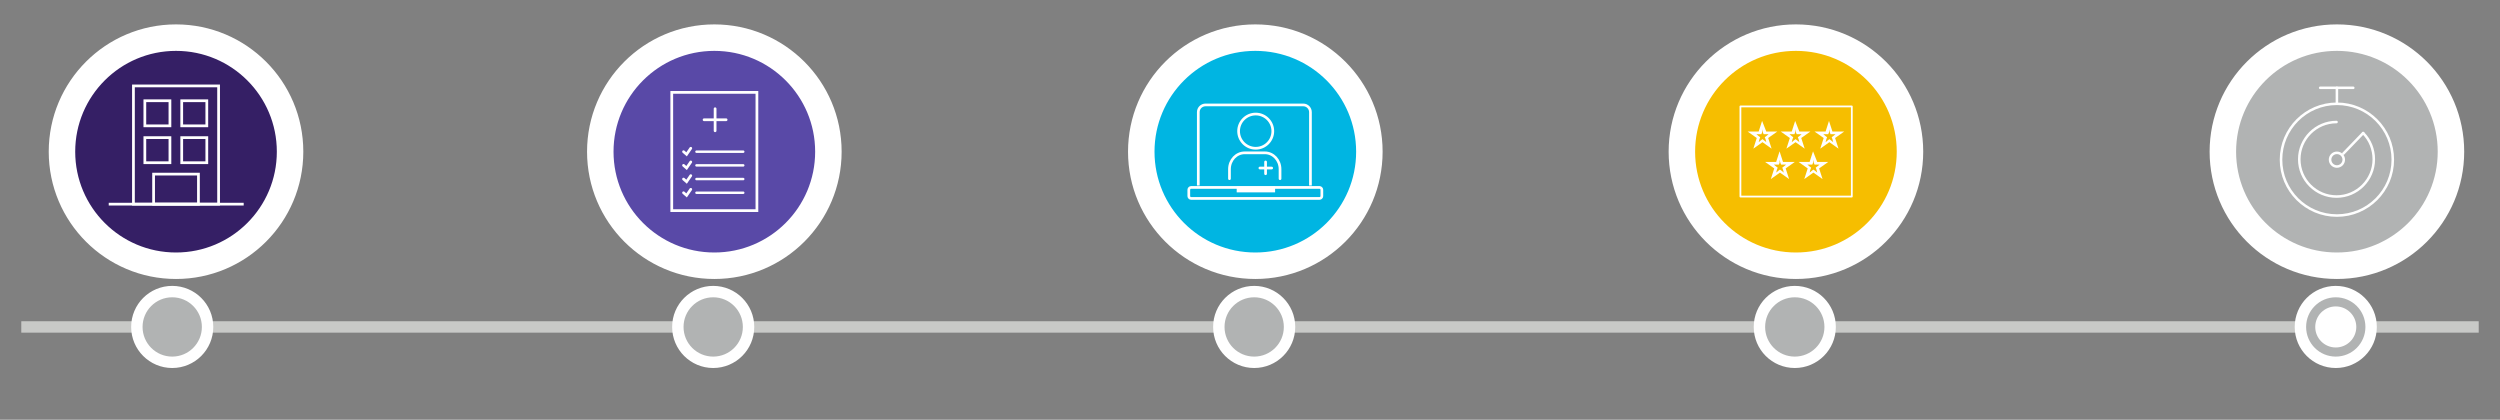
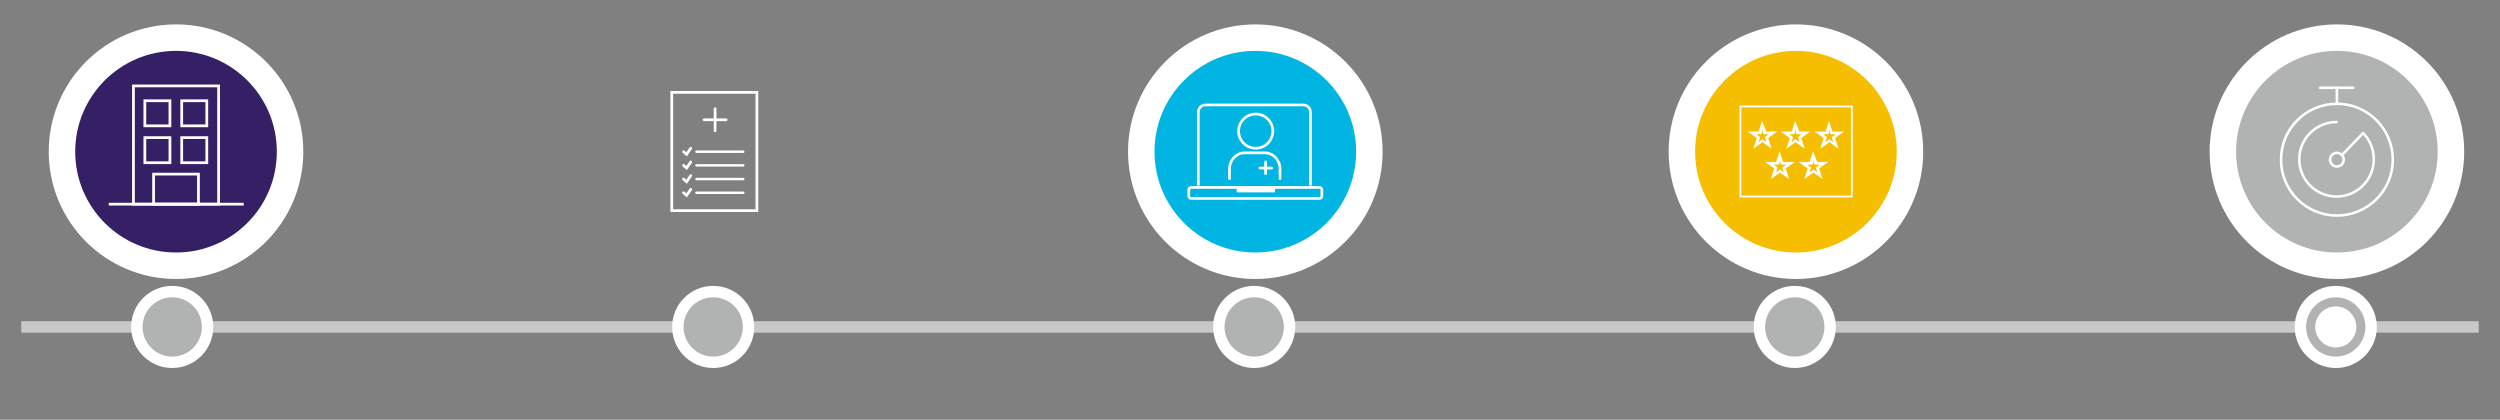
<svg xmlns="http://www.w3.org/2000/svg" version="1.1" id="Layer_1" x="0px" y="0px" viewBox="0 0 657.6 110.4" style="enable-background:new 0 0 657.6 110.4;" xml:space="preserve">
  <rect x="0" y="0" width="657.6" height="110.4" fill="#808080" stroke="none" />
  <style type="text/css">
	.st0{fill:#351F65;}
	.st1{fill:none;stroke:#FFFFFF;stroke-width:0.594;stroke-miterlimit:10;}
	.st2{fill:none;stroke:#C8C9C7;stroke-width:3;stroke-miterlimit:10;}
	.st3{fill:#B1B3B3;stroke:#FFFFFF;stroke-width:3;stroke-miterlimit:10;}
	.st4{fill:#888B8D;stroke:#FFFFFF;stroke-width:6.965;stroke-miterlimit:10;}
	.st5{fill:none;stroke:#FFFFFF;stroke-width:0.673;stroke-miterlimit:10;}
	.st6{fill:none;stroke:#FFFFFF;stroke-width:0.673;stroke-linecap:round;stroke-linejoin:round;stroke-miterlimit:10;}
	.st7{fill:#5949A7;stroke:#FFFFFF;stroke-width:6.965;stroke-miterlimit:10;}
	.st8{fill:none;stroke:#FFFFFF;stroke-width:0.722;stroke-miterlimit:10;}
	.st9{fill:none;stroke:#FFFFFF;stroke-width:0.652;stroke-linecap:round;stroke-linejoin:round;stroke-miterlimit:10;}
	.st10{fill:none;stroke:#FFFFFF;stroke-width:0.722;stroke-linecap:round;stroke-linejoin:round;stroke-miterlimit:10;}
	.st11{fill:none;stroke:#FFFFFF;stroke-width:0.722;stroke-linecap:round;stroke-miterlimit:10;}
	.st12{fill:#00B5E2;stroke:#FFFFFF;stroke-width:6.965;stroke-miterlimit:10;}
	.st13{fill:none;stroke:#FFFFFF;stroke-width:0.712;stroke-miterlimit:10;}
	.st14{fill:#FFFFFF;}
	.st15{fill:none;stroke:#FFFFFF;stroke-width:0.712;stroke-linecap:round;stroke-linejoin:round;stroke-miterlimit:10;}
	.st16{fill:#F6BE00;stroke:#FFFFFF;stroke-width:6.965;stroke-miterlimit:10;}
	.st17{fill:none;stroke:#FFFFFF;stroke-width:0.47;stroke-linecap:round;stroke-linejoin:round;stroke-miterlimit:10;}
	.st18{fill:#351F65;stroke:#FFFFFF;stroke-width:6.965;stroke-miterlimit:10;}
	.st19{fill:#5949A7;}
	.st20{fill:none;stroke:#FFFFFF;stroke-width:0.536;stroke-linecap:round;stroke-linejoin:round;stroke-miterlimit:10;}
	.st21{fill:none;stroke:#FFFFFF;stroke-width:0.594;stroke-linecap:round;stroke-linejoin:round;stroke-miterlimit:10;}
	.st22{fill:none;stroke:#FFFFFF;stroke-width:0.594;stroke-linecap:round;stroke-miterlimit:10;}
	.st23{fill:#00B5E2;}
	.st24{fill:none;stroke:#FFFFFF;stroke-width:0.586;stroke-miterlimit:10;}
	.st25{fill:none;stroke:#FFFFFF;stroke-width:0.586;stroke-linecap:round;stroke-linejoin:round;stroke-miterlimit:10;}
	.st26{fill:#F6BE00;}
	.st27{fill:none;stroke:#FFFFFF;stroke-width:0.387;stroke-linecap:round;stroke-linejoin:round;stroke-miterlimit:10;}
	.st28{fill:#888B8D;}
	.st29{fill:none;stroke:#FFFFFF;stroke-width:0.553;stroke-miterlimit:10;}
	.st30{fill:none;stroke:#FFFFFF;stroke-width:0.553;stroke-linecap:round;stroke-linejoin:round;stroke-miterlimit:10;}
	.st31{fill:#B1B3B3;stroke:#FFFFFF;stroke-width:6.965;stroke-miterlimit:10;}
</style>
  <line class="st2" x1="5.6" y1="86" x2="652" y2="86" />
  <circle class="st3" cx="45.3" cy="86" r="9.3" />
  <circle class="st3" cx="614.4" cy="86" r="9.3" />
  <circle class="st3" cx="472.1" cy="86" r="9.3" />
  <circle class="st3" cx="329.9" cy="86" r="9.3" />
  <circle class="st3" cx="187.6" cy="86" r="9.3" />
  <g>
    <circle class="st31" cx="614.7" cy="39.9" r="30" />
    <g>
      <circle class="st5" cx="614.7" cy="42" r="1.8" />
      <circle class="st5" cx="614.7" cy="42" r="14.7" />
      <g>
        <path class="st6" d="M621.6,35c1.8,1.8,2.8,4.3,2.8,6.9c0,5.4-4.4,9.8-9.8,9.8s-9.8-4.4-9.8-9.8s4.4-9.8,9.8-9.8" />
      </g>
      <line class="st6" x1="621.6" y1="35" x2="616.4" y2="40.4" />
      <line class="st6" x1="614.7" y1="27.3" x2="614.7" y2="23.1" />
      <line class="st6" x1="610.3" y1="23.1" x2="619" y2="23.1" />
    </g>
  </g>
  <g>
-     <circle class="st7" cx="187.9" cy="39.9" r="30" />
    <g>
      <rect x="176.7" y="24.3" class="st8" width="22.4" height="31.1" />
      <line class="st9" x1="183.2" y1="39.9" x2="195.5" y2="39.9" />
      <line class="st9" x1="183.2" y1="43.5" x2="195.5" y2="43.5" />
      <line class="st9" x1="183.2" y1="47.1" x2="195.5" y2="47.1" />
      <line class="st9" x1="183.2" y1="50.7" x2="195.5" y2="50.7" />
      <g>
        <line class="st10" x1="188.1" y1="28.6" x2="188.1" y2="34.4" />
        <line class="st10" x1="185.2" y1="31.5" x2="191" y2="31.5" />
      </g>
      <polyline class="st11" points="181.7,39 180.6,40.6 179.8,39.9   " />
      <polyline class="st11" points="181.7,42.6 180.6,44.2 179.8,43.5   " />
      <polyline class="st11" points="181.7,46.2 180.6,47.8 179.8,47.1   " />
      <polyline class="st11" points="181.7,49.8 180.6,51.4 179.8,50.7   " />
    </g>
  </g>
  <g>
    <circle class="st12" cx="330.2" cy="39.9" r="30" />
    <g>
      <path class="st13" d="M315.2,48.8V29.5c0-1.1,0.9-1.9,1.9-1.9h25.7c1.1,0,1.9,0.9,1.9,1.9v19.3" />
      <path class="st13" d="M347.1,52.2h-33.8c-0.3,0-0.6-0.3-0.6-0.6v-1.7c0-0.3,0.3-0.6,0.6-0.6h33.8c0.3,0,0.6,0.3,0.6,0.6v1.7    C347.7,51.9,347.4,52.2,347.1,52.2z" />
      <rect x="325.3" y="49.1" class="st14" width="10.1" height="1.5" />
      <g>
        <line class="st15" x1="332.9" y1="42.6" x2="332.9" y2="45.7" />
        <line class="st15" x1="331.4" y1="44.2" x2="334.5" y2="44.2" />
      </g>
      <circle class="st13" cx="330.3" cy="34.5" r="4.5" />
      <path class="st15" d="M336.7,47v-2.5c0-2.4-1.8-4.3-4-4.3h-5.3c-2.2,0-4,1.9-4,4.3V47" />
    </g>
  </g>
  <g>
    <circle class="st16" cx="472.4" cy="39.9" r="30" />
    <g>
      <rect x="457.8" y="28" class="st17" width="29.3" height="23.7" />
      <g>
        <path class="st14" d="M468.1,42l0.2,0.8l0.2,0.5h0.5h0.8l-0.6,0.5l-0.4,0.3l0.2,0.5l0.2,0.8l-0.6-0.5l-0.4-0.3l-0.4,0.3l-0.6,0.5     l0.2-0.8l0.2-0.5l-0.4-0.3l-0.6-0.5h0.8h0.5l0.2-0.5L468.1,42 M468.1,39.8l-0.9,2.8h-2.9l2.4,1.7l-0.9,2.8l2.4-1.7l2.4,1.7     l-0.9-2.8l2.4-1.7H469L468.1,39.8L468.1,39.8z" />
      </g>
      <g>
        <path class="st14" d="M476.9,42l0.2,0.8l0.2,0.5h0.5h0.8l-0.6,0.5l-0.4,0.3l0.2,0.5l0.2,0.8l-0.6-0.5l-0.4-0.3l-0.4,0.3l-0.6,0.5     l0.2-0.8l0.2-0.5l-0.4-0.3l-0.6-0.5h0.8h0.5l0.2-0.5L476.9,42 M476.9,39.8l-0.9,2.8h-2.9l2.4,1.7l-0.9,2.8l2.4-1.7l2.4,1.7     l-0.9-2.8l2.4-1.7h-2.9L476.9,39.8L476.9,39.8z" />
      </g>
      <g>
        <path class="st14" d="M463.5,34l0.2,0.8l0.2,0.5h0.5h0.8l-0.6,0.5l-0.4,0.3l0.2,0.5l0.2,0.8l-0.6-0.5l-0.4-0.3l-0.4,0.3l-0.6,0.5     l0.2-0.8l0.2-0.5l-0.4-0.3l-0.6-0.5h0.8h0.5l0.2-0.5L463.5,34 M463.5,31.8l-0.9,2.8h-2.9l2.4,1.7l-0.9,2.8l2.4-1.7l2.4,1.7     l-0.9-2.8l2.4-1.7h-2.9L463.5,31.8L463.5,31.8z" />
      </g>
      <g>
        <path class="st14" d="M472.2,34l0.2,0.8l0.2,0.5h0.5h0.8l-0.6,0.5l-0.4,0.3l0.2,0.5l0.2,0.8l-0.6-0.5l-0.4-0.3l-0.4,0.3l-0.6,0.5     l0.2-0.8l0.2-0.5l-0.4-0.3l-0.6-0.5h0.8h0.5l0.2-0.5L472.2,34 M472.2,31.8l-0.9,2.8h-2.9l2.4,1.7l-0.9,2.8l2.4-1.7l2.4,1.7     l-0.9-2.8l2.4-1.7h-2.9L472.2,31.8L472.2,31.8z" />
      </g>
      <g>
        <path class="st14" d="M481.1,34l0.2,0.8l0.2,0.5h0.5h0.8l-0.6,0.5l-0.4,0.3l0.2,0.5l0.2,0.8l-0.6-0.5l-0.4-0.3l-0.4,0.3l-0.6,0.5     l0.2-0.8l0.2-0.5l-0.4-0.3l-0.6-0.5h0.8h0.5l0.2-0.5L481.1,34 M481.1,31.8l-0.9,2.8h-2.9l2.4,1.7l-0.9,2.8l2.4-1.7l2.4,1.7     l-0.9-2.8l2.4-1.7H482L481.1,31.8L481.1,31.8z" />
      </g>
    </g>
  </g>
  <g>
    <circle class="st18" cx="46.3" cy="39.9" r="30" />
    <g>
      <rect x="35.1" y="22.6" class="st8" width="22.4" height="31.1" />
      <line class="st8" x1="28.6" y1="53.7" x2="64.1" y2="53.7" />
      <rect x="40.4" y="45.8" class="st8" width="11.8" height="7.9" />
      <rect x="38.1" y="26.5" class="st8" width="6.6" height="6.6" />
      <rect x="47.8" y="26.5" class="st8" width="6.6" height="6.6" />
      <rect x="38.1" y="36.2" class="st8" width="6.6" height="6.6" />
      <rect x="47.8" y="36.2" class="st8" width="6.6" height="6.6" />
    </g>
  </g>
  <circle class="st14" cx="614.4" cy="86" r="5.4" />
</svg>